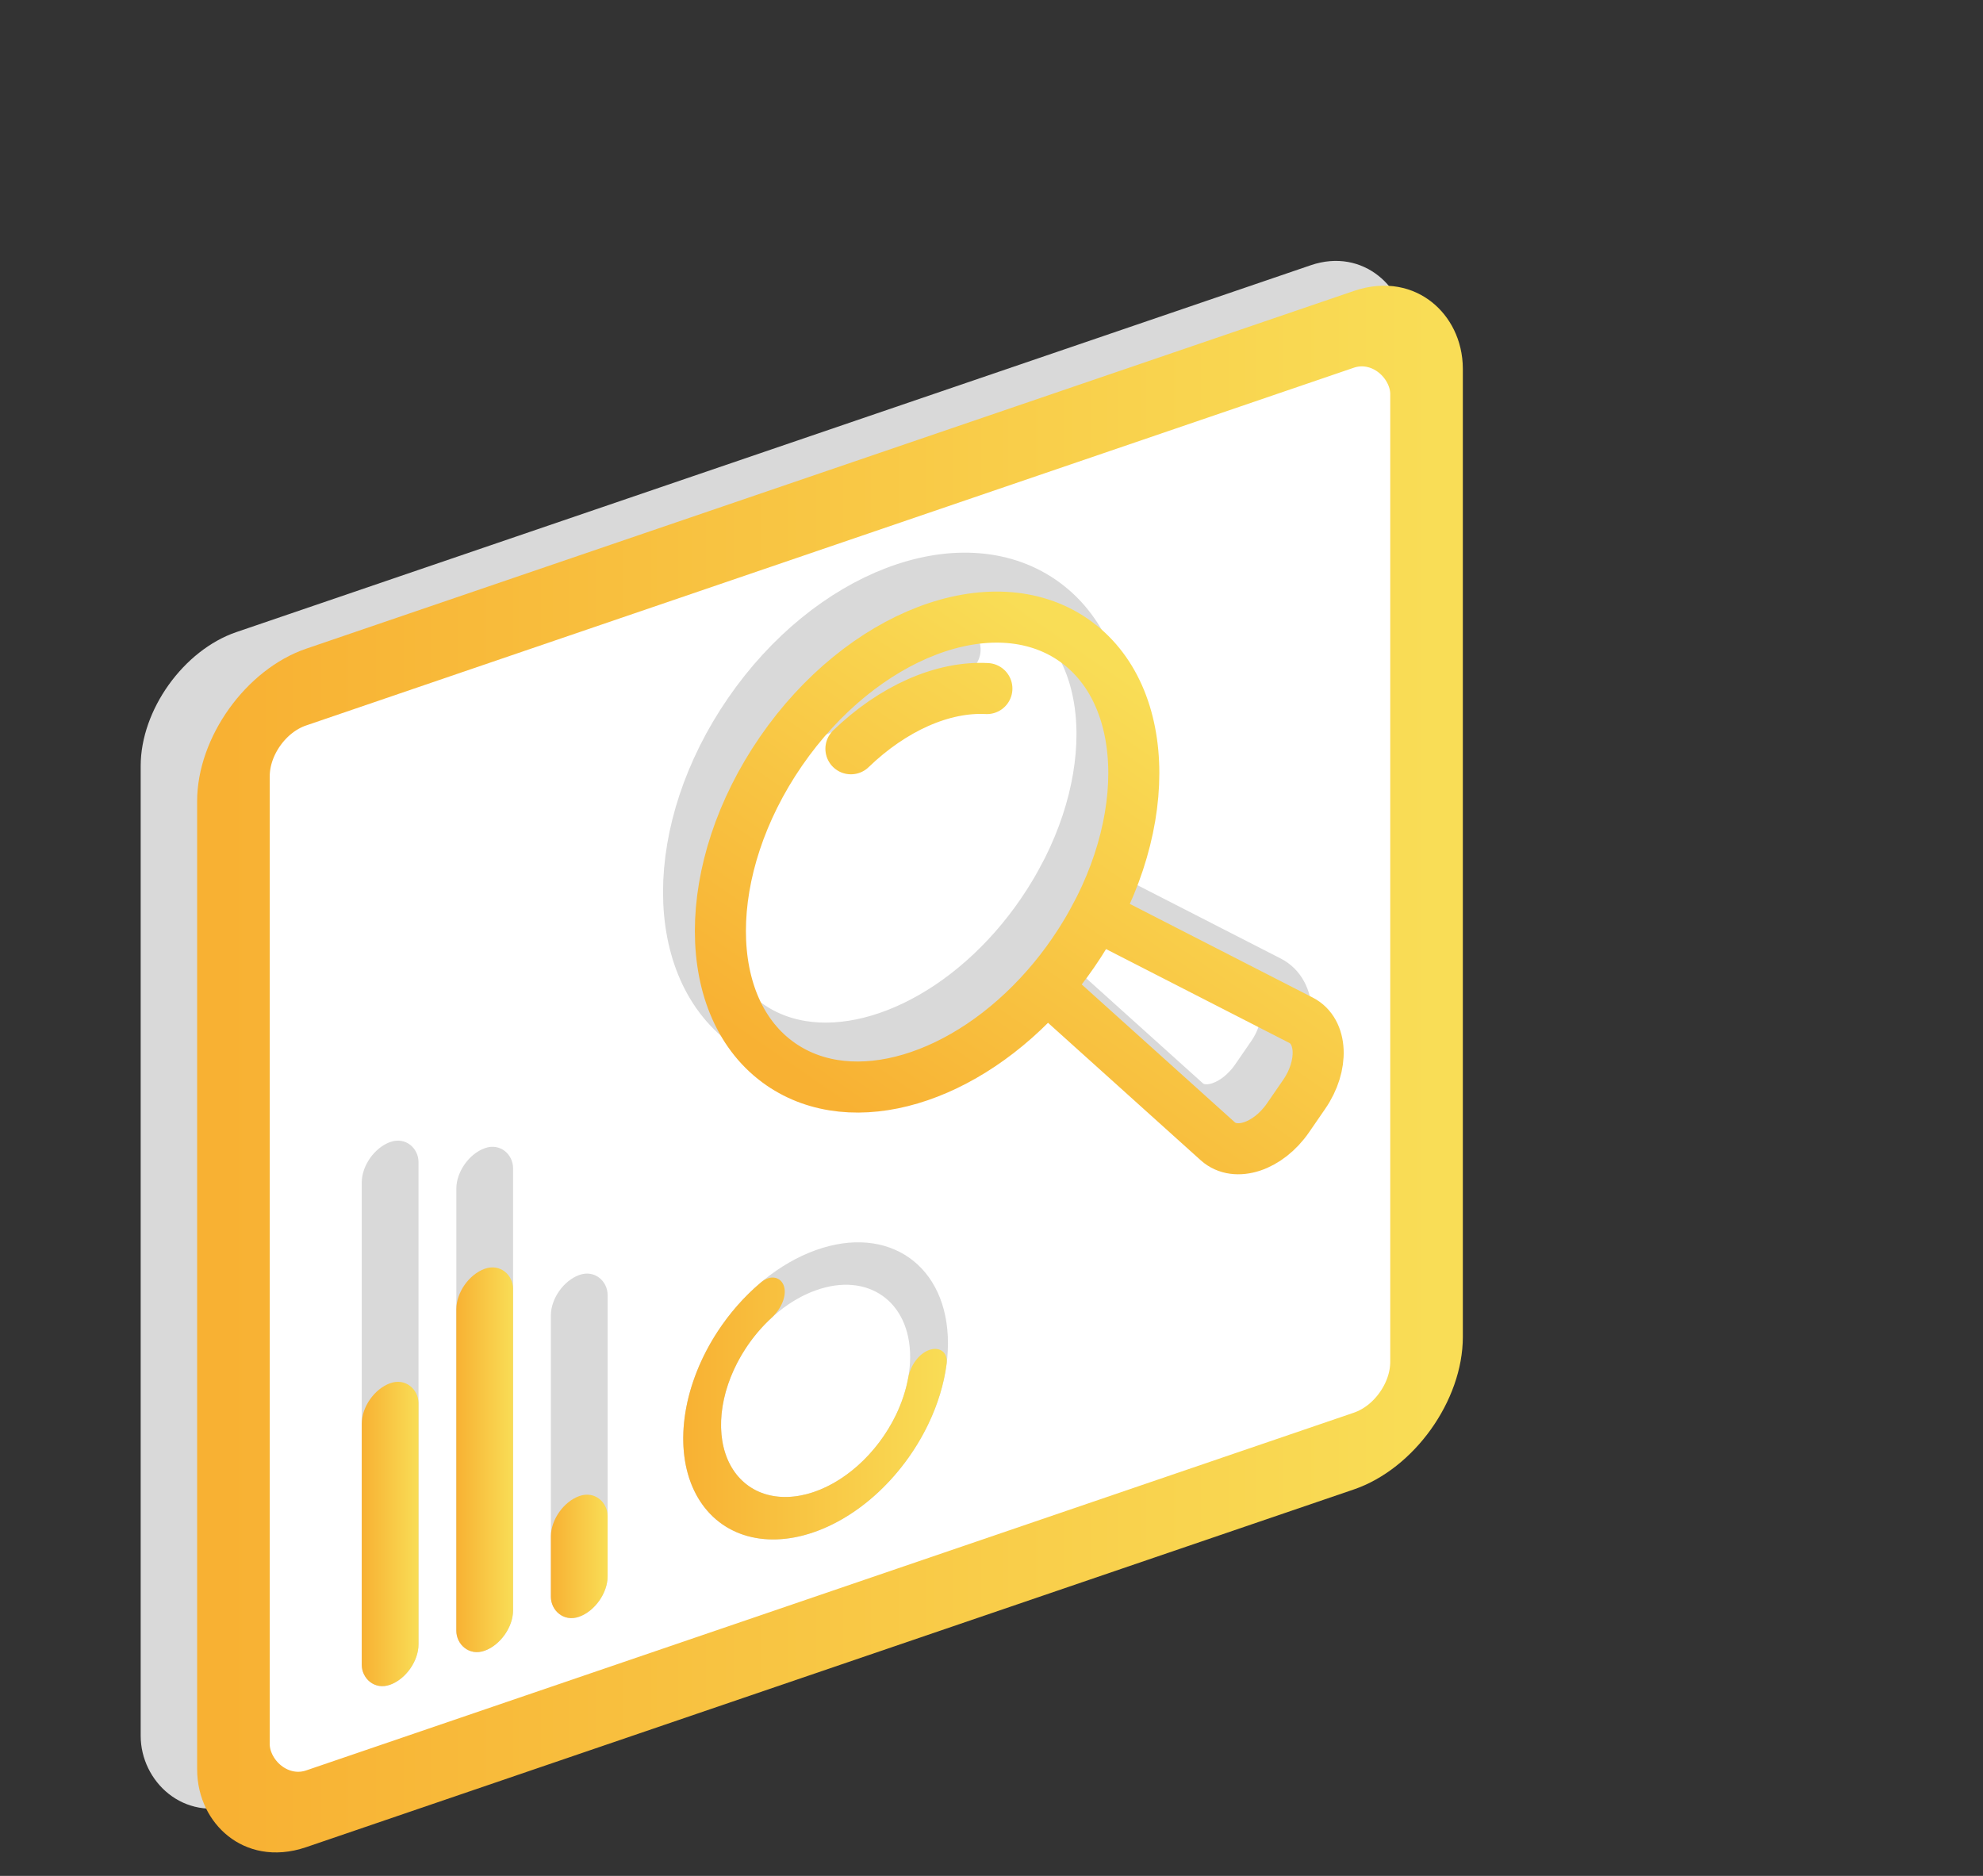
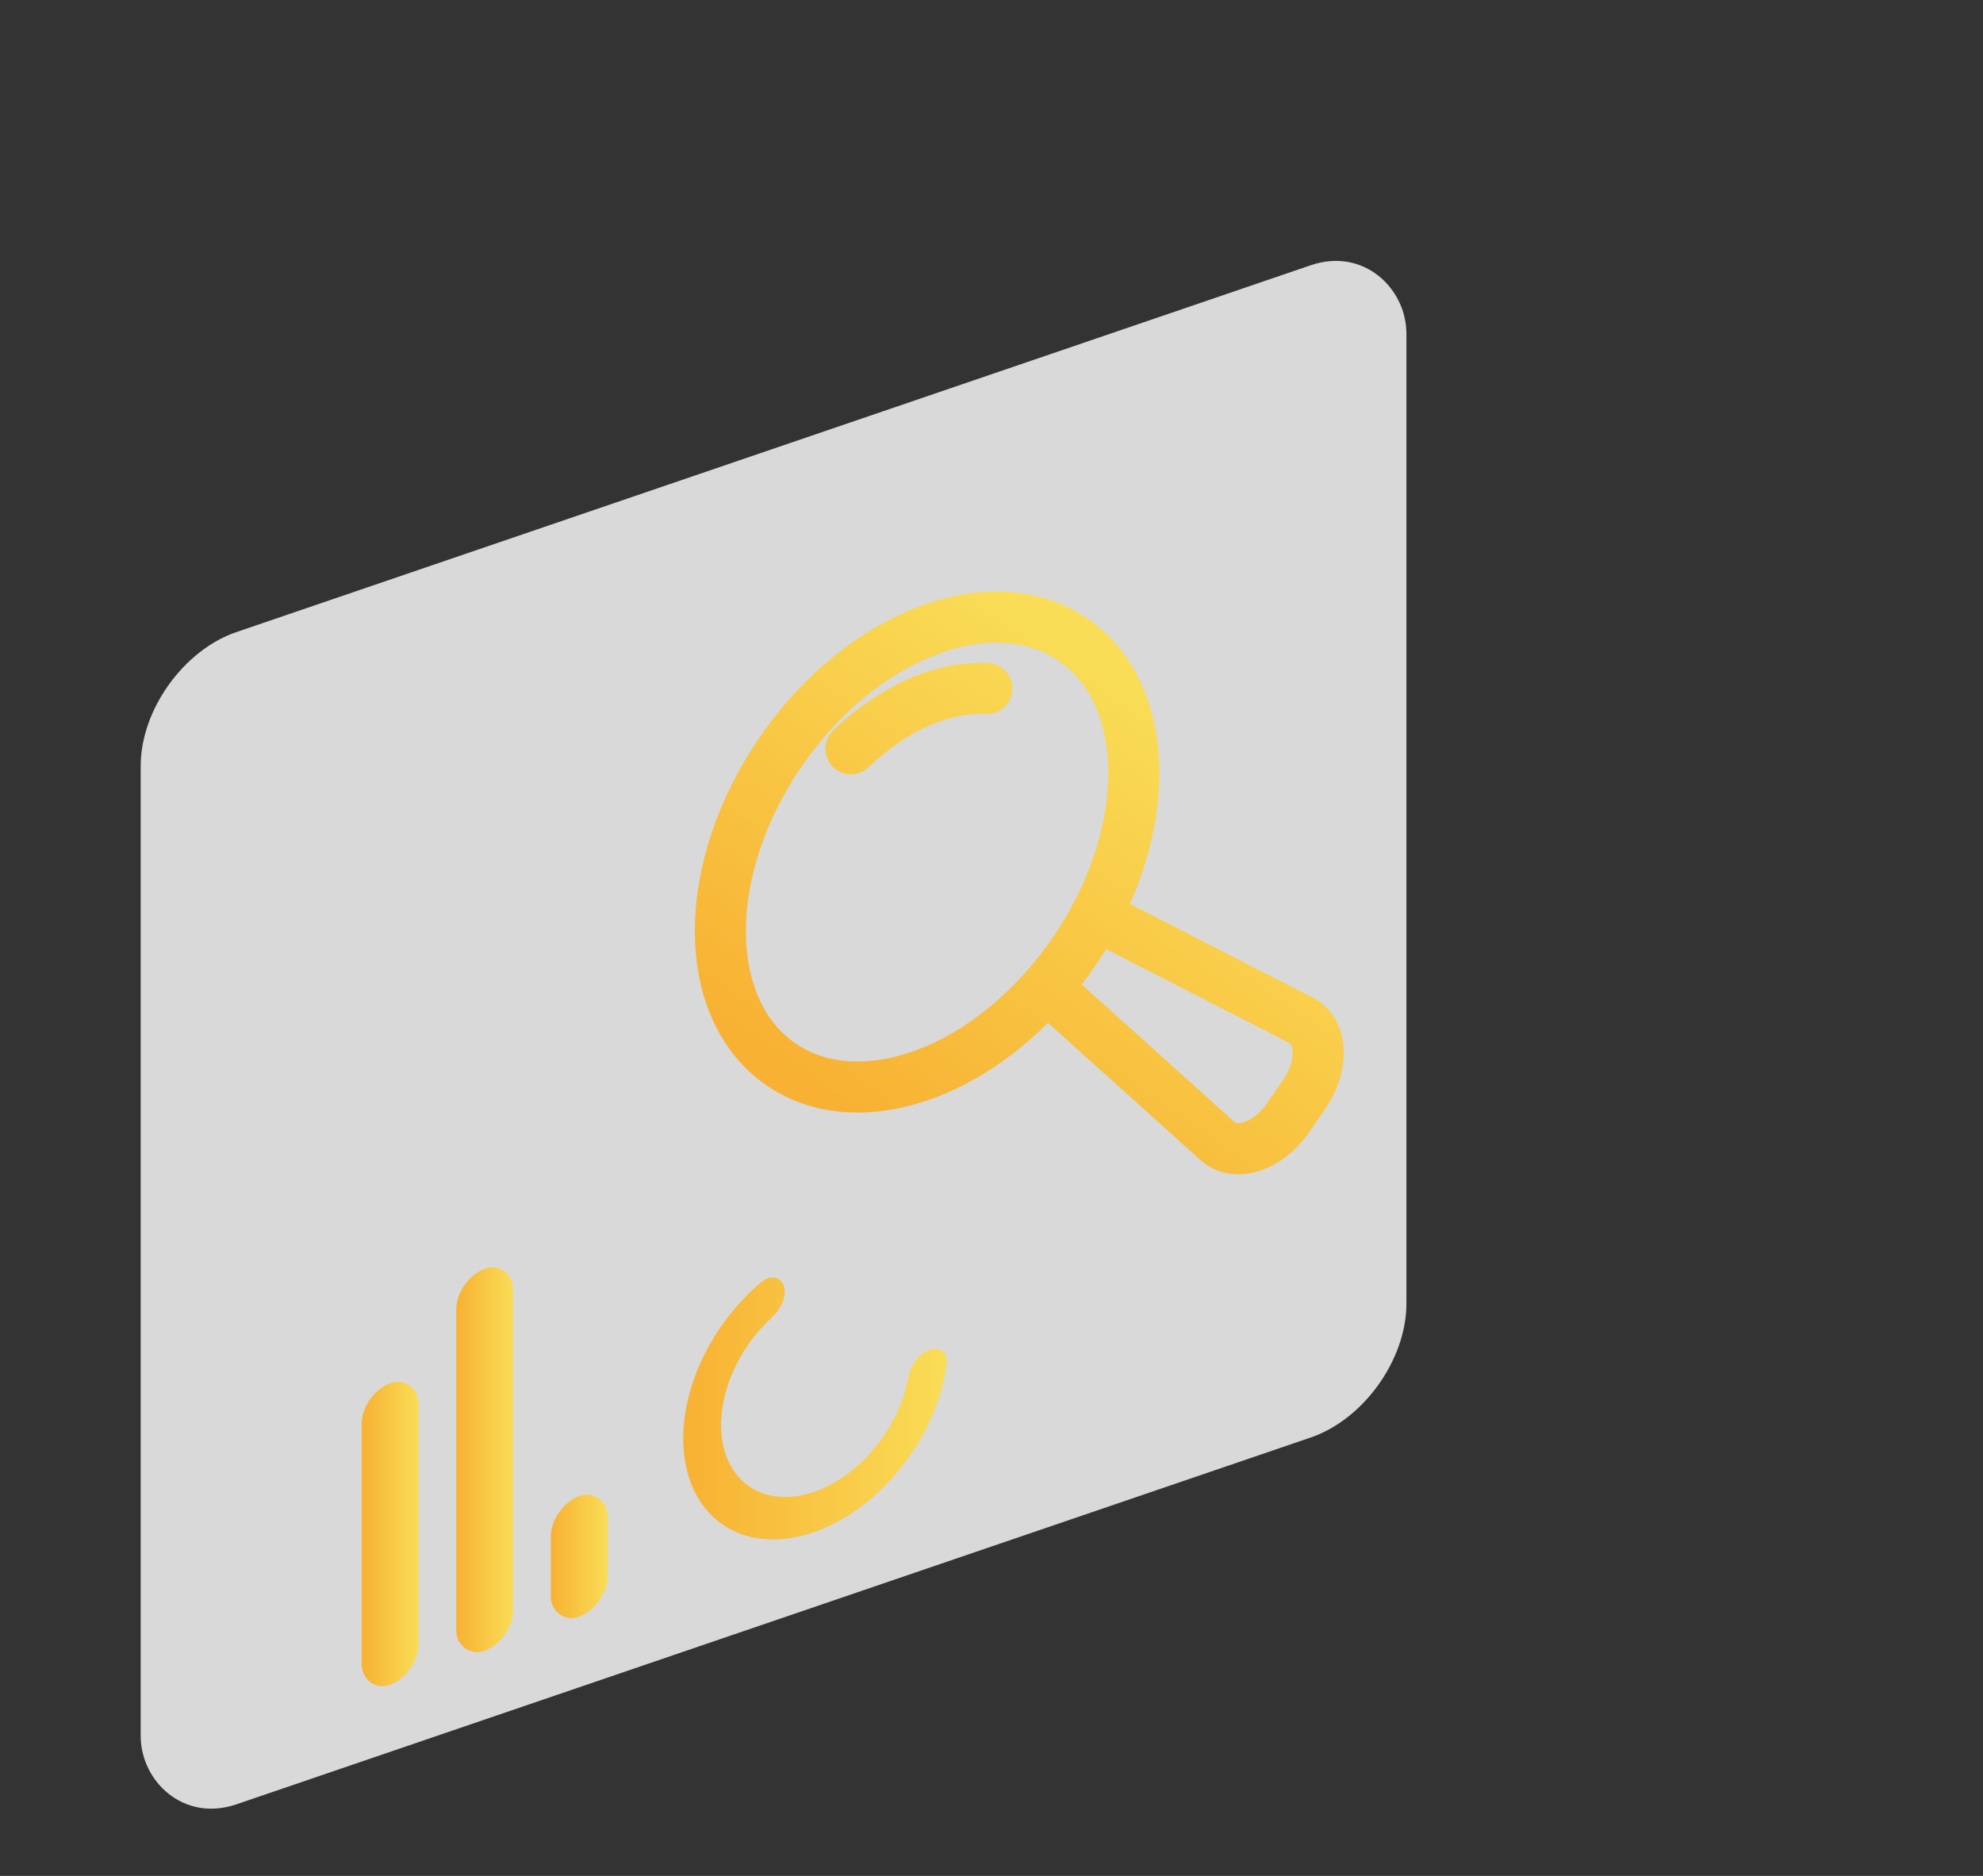
<svg xmlns="http://www.w3.org/2000/svg" width="74" height="70" viewBox="0 0 74 70" fill="none">
  <rect x="0" y="0" width="74" height="70" fill="#333333" stroke="none" />
  <rect width="49.93" height="43.743" rx="3.774" transform="matrix(0.946 -0.323 3.72424e-08 1 5.25 24.806)" fill="#D9D9D9" />
-   <rect width="47.065" height="41.858" rx="2.868" transform="matrix(0.946 -0.323 3.72424e-08 1 8.711 26.565)" fill="white" stroke="url(#paint0_linear_0_1122)" stroke-width="2.864" stroke-miterlimit="10" />
-   <path d="M38.864 34.1C41.877 29.726 41.877 24.498 38.864 22.423C35.851 20.348 30.967 22.213 27.955 26.587C24.942 30.961 24.942 36.189 27.955 38.264C30.654 40.123 34.855 38.82 37.867 35.383M38.864 34.1C39.18 33.641 39.462 33.174 39.712 32.701L47.364 36.618C48.167 37.029 48.221 38.309 47.482 39.383L46.879 40.258C46.14 41.332 44.925 41.737 44.254 41.134L37.867 35.383M38.864 34.1C38.55 34.555 38.217 34.983 37.867 35.383M37.866 35.382L37.867 35.383M30.566 26.489C31.338 25.744 32.193 25.155 33.071 24.767C33.949 24.378 34.826 24.199 35.641 24.242" stroke="#D9D9D9" stroke-width="1.905" stroke-linecap="round" />
+   <path d="M38.864 34.1C41.877 29.726 41.877 24.498 38.864 22.423C35.851 20.348 30.967 22.213 27.955 26.587C24.942 30.961 24.942 36.189 27.955 38.264C30.654 40.123 34.855 38.82 37.867 35.383M38.864 34.1C39.18 33.641 39.462 33.174 39.712 32.701L47.364 36.618C48.167 37.029 48.221 38.309 47.482 39.383L46.879 40.258L37.867 35.383M38.864 34.1C38.55 34.555 38.217 34.983 37.867 35.383M37.866 35.382L37.867 35.383M30.566 26.489C31.338 25.744 32.193 25.155 33.071 24.767C33.949 24.378 34.826 24.199 35.641 24.242" stroke="#D9D9D9" stroke-width="1.905" stroke-linecap="round" />
  <path d="M40.051 35.552C43.064 31.178 43.064 25.95 40.051 23.875C37.039 21.801 32.155 23.665 29.142 28.039C26.13 32.414 26.13 37.642 29.142 39.716C31.841 41.575 36.042 40.272 39.054 36.835M40.051 35.552C40.367 35.094 40.65 34.626 40.899 34.153L48.551 38.071C49.354 38.482 49.409 39.761 48.669 40.836L48.067 41.71C47.327 42.785 46.112 43.19 45.442 42.586L39.054 36.835M40.051 35.552C39.738 36.008 39.404 36.436 39.054 36.835M39.053 36.834L39.054 36.835M31.754 27.941C32.525 27.196 33.381 26.608 34.258 26.219C35.136 25.83 36.014 25.651 36.828 25.694" stroke="url(#paint1_linear_0_1122)" stroke-width="1.905" stroke-linecap="round" />
  <rect width="2.25" height="20.25" rx="1.125" transform="matrix(0.941 -0.339 3.5332e-08 1 13.5 42.998)" fill="#D9D9D9" />
  <rect width="2.25" height="12.75" rx="1.125" transform="matrix(0.941 -0.339 3.5332e-08 1 20.557 47.959)" fill="#D9D9D9" />
  <rect width="2.25" height="18.75" rx="1.125" transform="matrix(0.941 -0.339 3.5332e-08 1 17.029 43.228)" fill="#D9D9D9" />
  <rect width="2.25" height="11.25" rx="1.125" transform="matrix(0.941 -0.339 3.5332e-08 1 13.5 51.998)" fill="url(#paint2_linear_0_1122)" />
  <rect width="2.25" height="4.5" rx="1.125" transform="matrix(0.941 -0.339 3.5332e-08 1 20.557 56.209)" fill="url(#paint3_linear_0_1122)" />
  <rect width="2.25" height="14.25" rx="1.125" transform="matrix(0.941 -0.339 3.5332e-08 1 17.029 47.728)" fill="url(#paint4_linear_0_1122)" />
-   <path fill-rule="evenodd" clip-rule="evenodd" d="M30.436 55.652C32.384 54.95 33.964 52.703 33.964 50.632C33.964 48.56 32.384 47.45 30.436 48.152C28.487 48.853 26.907 51.101 26.907 53.172C26.907 55.243 28.487 56.353 30.436 55.652ZM30.436 57.152C33.164 56.17 35.375 53.023 35.375 50.123C35.375 47.224 33.164 45.67 30.436 46.652C27.708 47.634 25.496 50.78 25.496 53.68C25.496 56.579 27.708 58.134 30.436 57.152Z" fill="#D9D9D9" />
  <path fill-rule="evenodd" clip-rule="evenodd" d="M29.258 48.004C29.366 48.362 29.145 48.851 28.8 49.168C28.432 49.505 28.099 49.898 27.818 50.329C27.379 51.004 27.083 51.747 26.965 52.475C26.847 53.203 26.911 53.887 27.149 54.45C27.388 55.013 27.792 55.433 28.316 55.663C28.84 55.892 29.464 55.923 30.116 55.751C30.769 55.579 31.426 55.211 32.012 54.689C32.599 54.166 33.092 53.51 33.437 52.794C33.657 52.335 33.811 51.864 33.894 51.402C33.971 50.968 34.28 50.518 34.67 50.377C35.059 50.237 35.381 50.459 35.325 50.889C35.229 51.635 34.995 52.405 34.637 53.15C34.154 54.154 33.464 55.072 32.643 55.804C31.822 56.535 30.903 57.05 29.989 57.291C29.075 57.532 28.202 57.489 27.468 57.167C26.735 56.845 26.169 56.257 25.835 55.469C25.501 54.681 25.412 53.724 25.577 52.705C25.742 51.686 26.156 50.645 26.771 49.7C27.228 48.998 27.783 48.37 28.4 47.851C28.755 47.553 29.149 47.645 29.258 48.004Z" fill="url(#paint5_linear_0_1122)" />
  <defs>
    <linearGradient id="paint0_linear_0_1122" x1="-0.351" y1="20.931" x2="47.397" y2="20.931" gradientUnits="userSpaceOnUse">
      <stop stop-color="#F8B133" />
      <stop offset="1" stop-color="#F9DD56" />
    </linearGradient>
    <linearGradient id="paint1_linear_0_1122" x1="37.024" y1="45.136" x2="47.934" y2="29.295" gradientUnits="userSpaceOnUse">
      <stop stop-color="#F8B133" />
      <stop offset="1" stop-color="#F9DD56" />
    </linearGradient>
    <linearGradient id="paint2_linear_0_1122" x1="0.001" y1="7.803" x2="2.251" y2="7.803" gradientUnits="userSpaceOnUse">
      <stop stop-color="#F8B133" />
      <stop offset="1" stop-color="#F9DD56" />
    </linearGradient>
    <linearGradient id="paint3_linear_0_1122" x1="0.001" y1="3.121" x2="2.251" y2="3.121" gradientUnits="userSpaceOnUse">
      <stop stop-color="#F8B133" />
      <stop offset="1" stop-color="#F9DD56" />
    </linearGradient>
    <linearGradient id="paint4_linear_0_1122" x1="0.001" y1="9.884" x2="2.251" y2="9.884" gradientUnits="userSpaceOnUse">
      <stop stop-color="#F8B133" />
      <stop offset="1" stop-color="#F9DD56" />
    </linearGradient>
    <linearGradient id="paint5_linear_0_1122" x1="25.499" y1="55.775" x2="35.379" y2="55.775" gradientUnits="userSpaceOnUse">
      <stop stop-color="#F8B133" />
      <stop offset="1" stop-color="#F9DD56" />
    </linearGradient>
  </defs>
</svg>